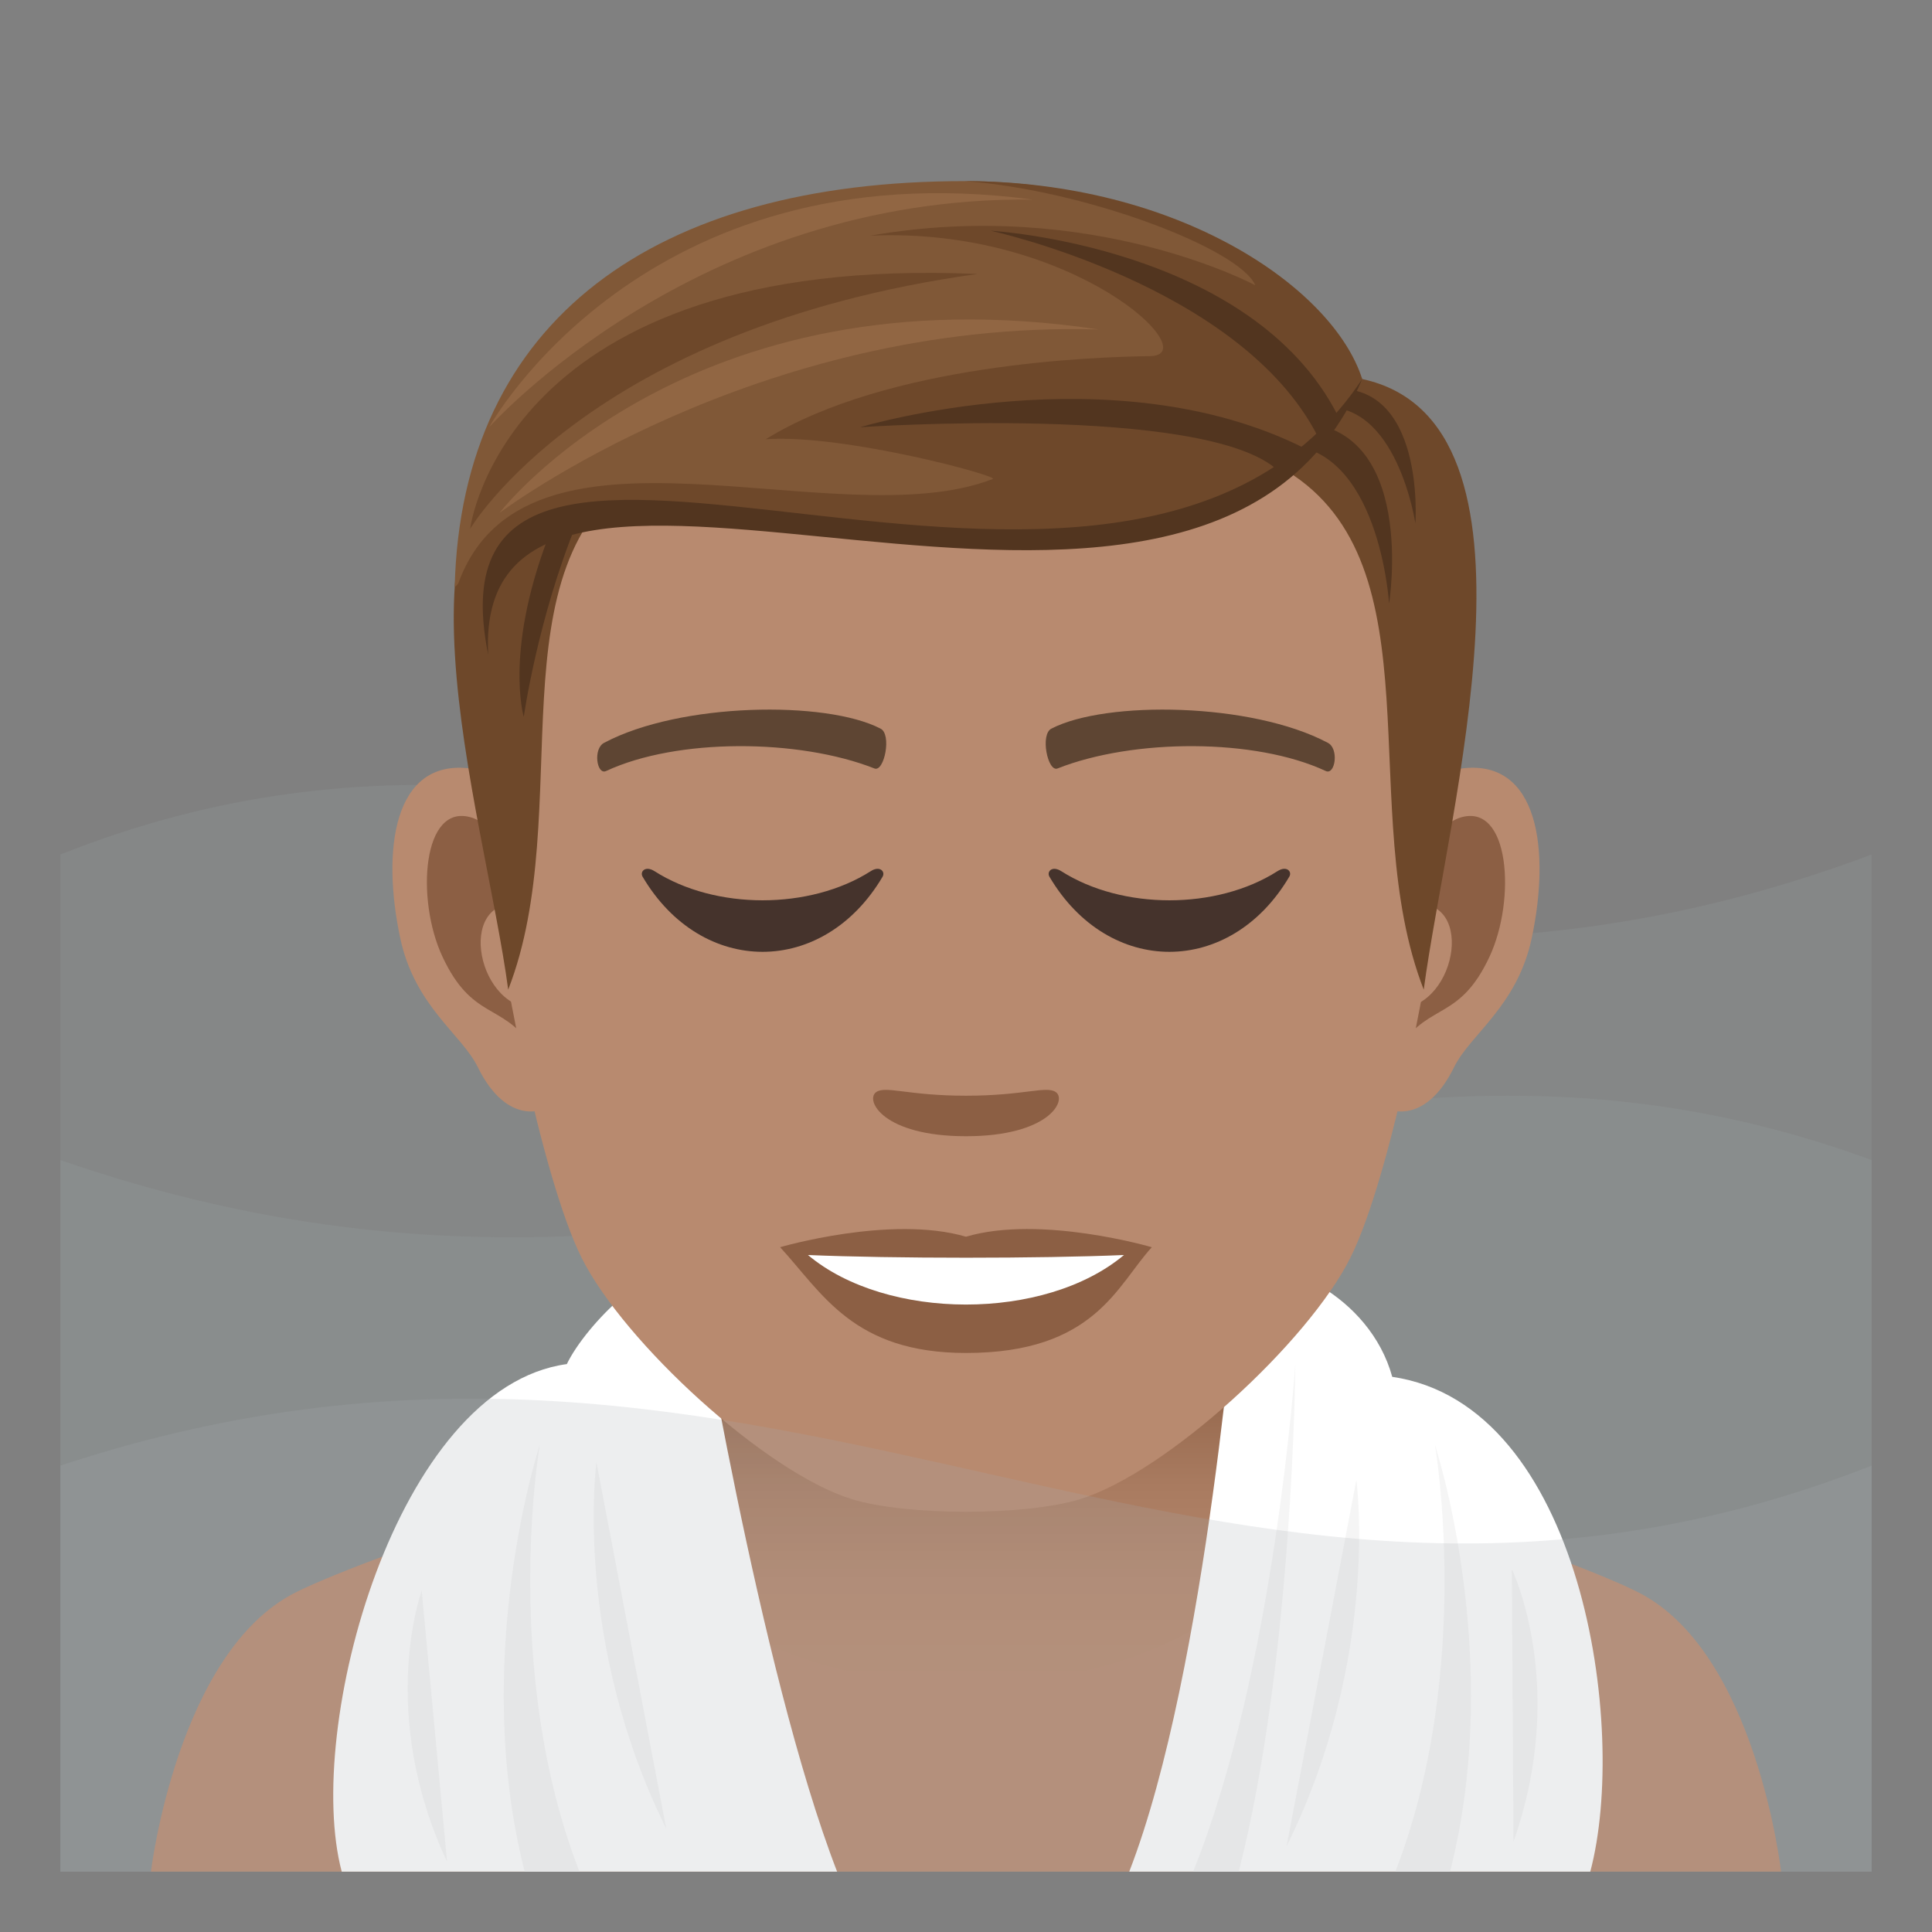
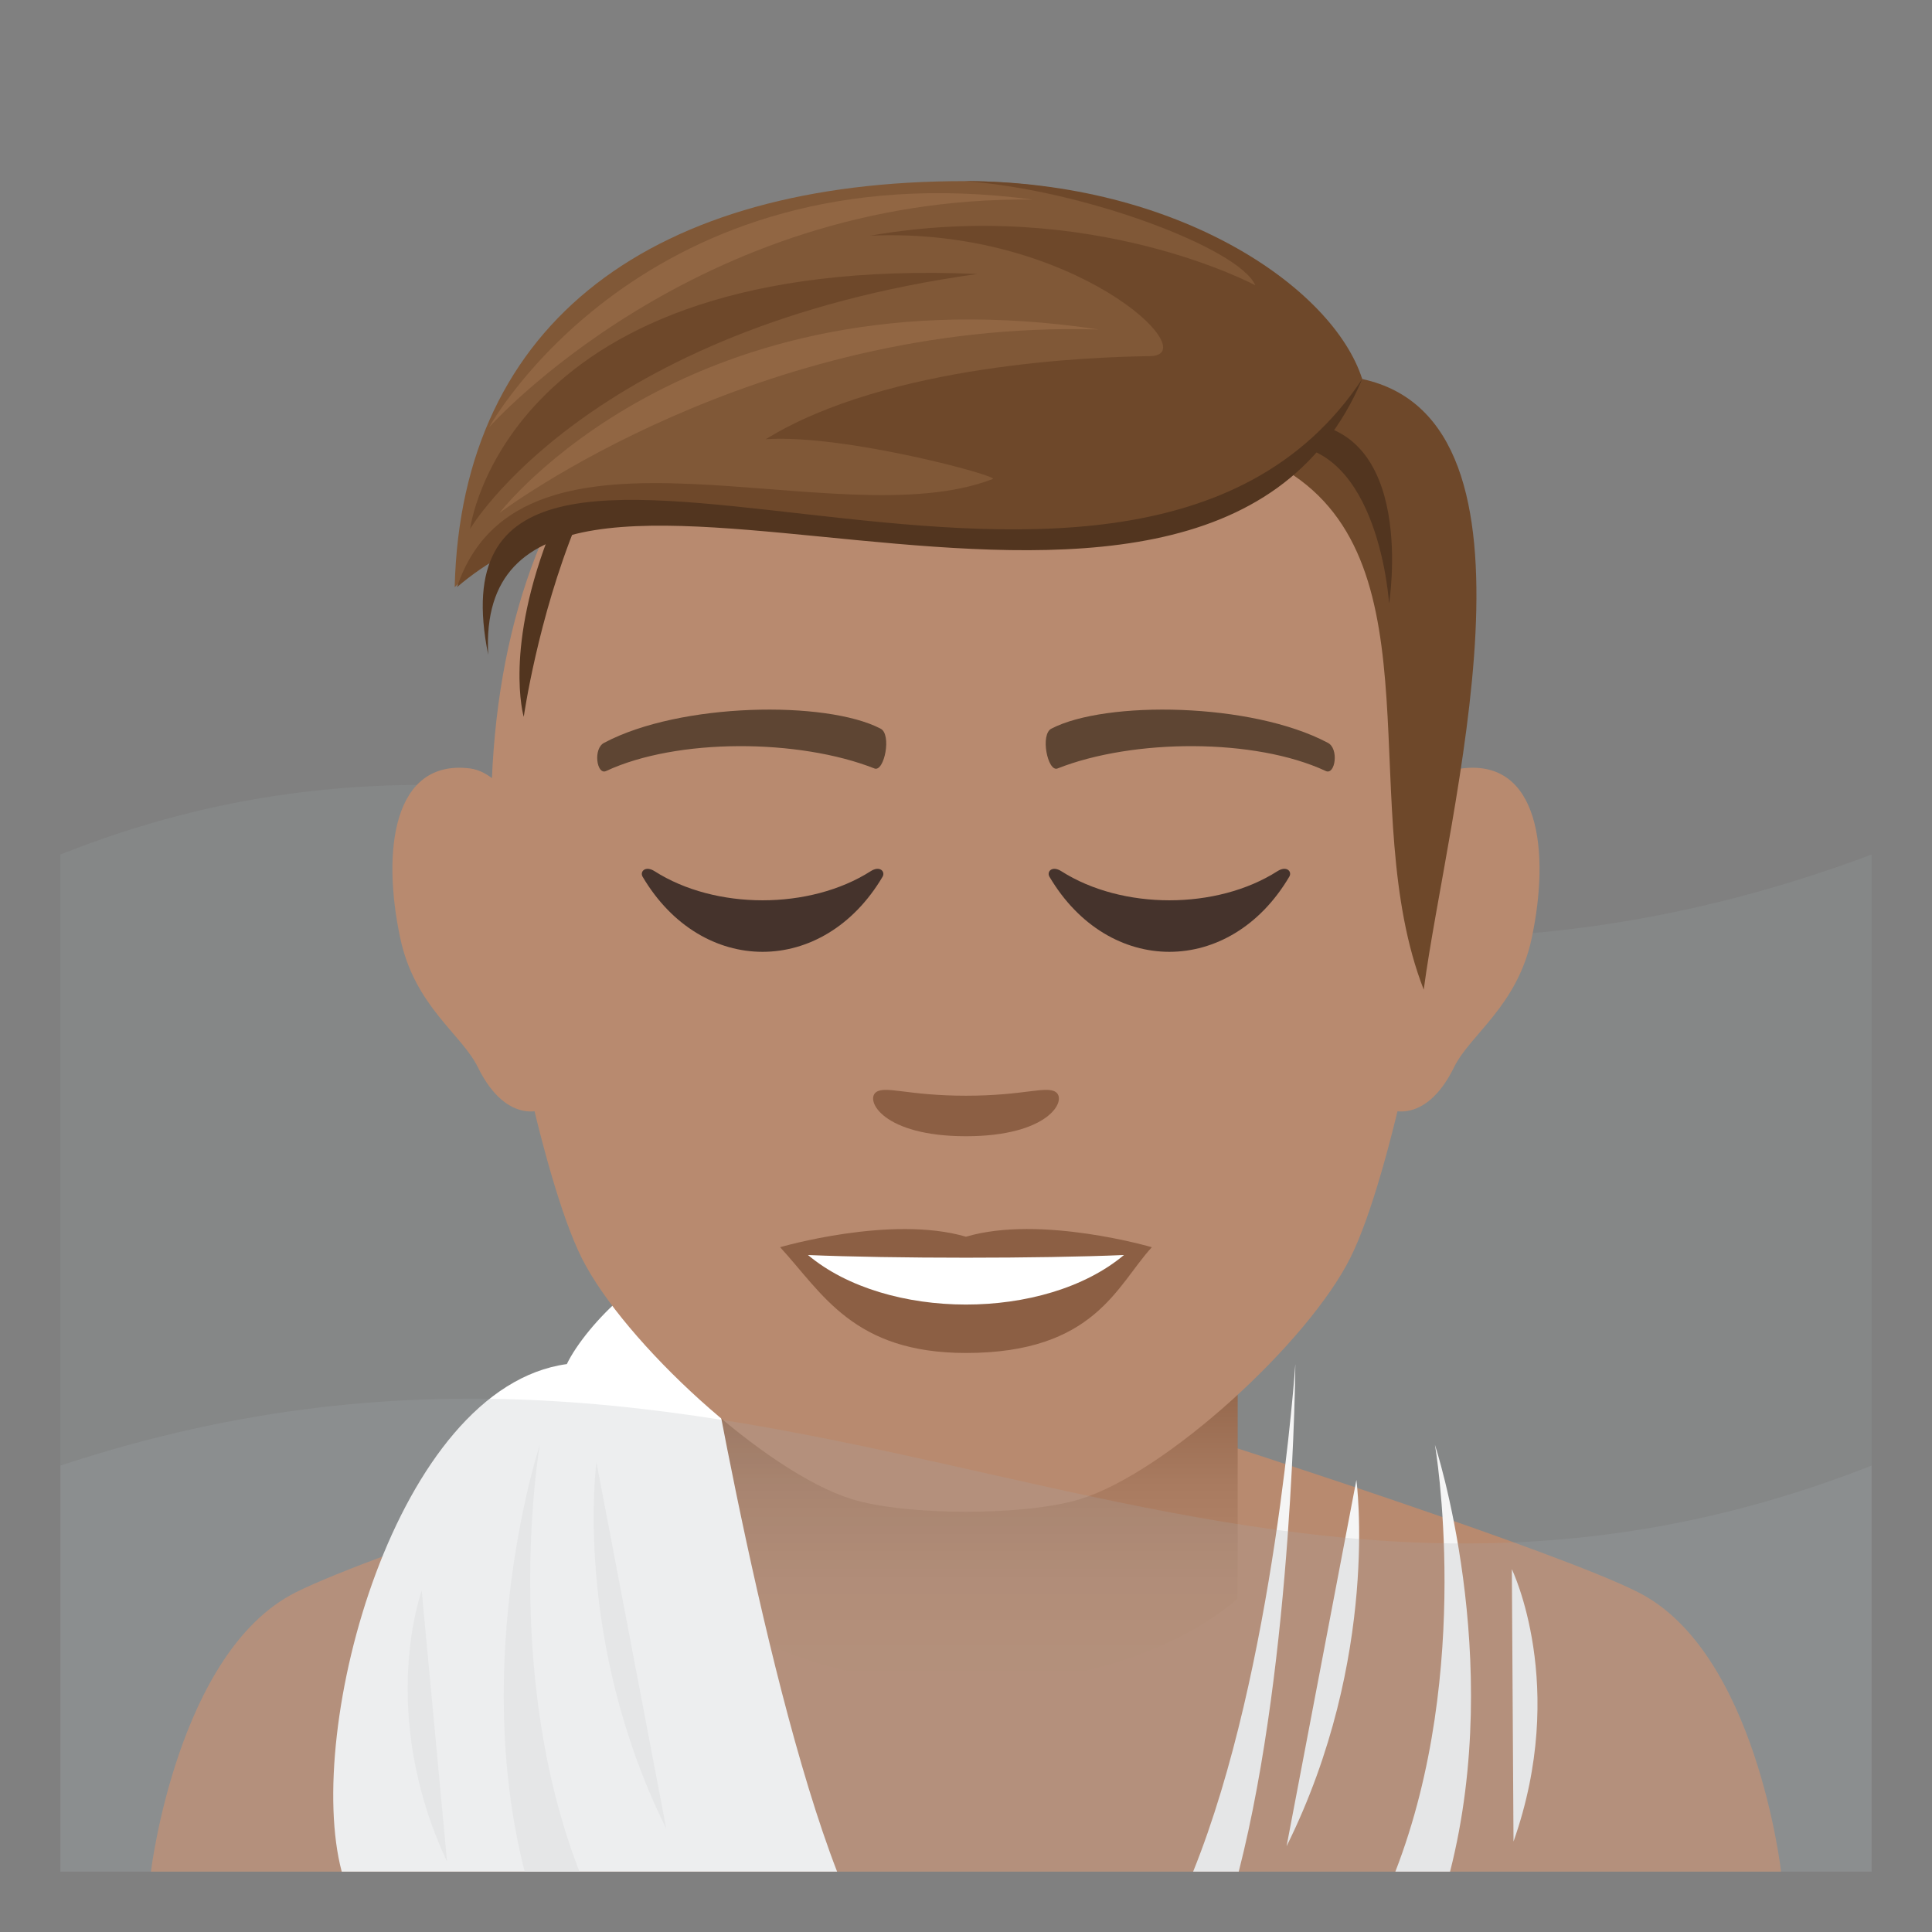
<svg xmlns="http://www.w3.org/2000/svg" xml:space="preserve" style="enable-background:new 0 0 64 64" viewBox="0 0 64 64">
  <rect x="0" y="0" width="64" height="64" fill="#808080" stroke="none" />
  <path d="M2 62h60V28.307c-24.664 9.24-39.113-8.316-60 0V62z" style="opacity:.15;fill:#a6aeb0" />
-   <path d="M62 62H2V38.429c24.666 8.541 39.115-7.688 60 0V62z" style="opacity:.15;fill:#a6aeb0" />
  <path d="M9.787 52.754c2.701-1.366 13.908-4.97 13.908-4.97h16.696s11.199 3.597 13.884 4.966C58.18 54.734 59 62 59 62H5s.871-7.27 4.787-9.246z" style="fill:#b88a6f" />
  <linearGradient id="a" x1="32" x2="32" y1="55.781" y2="44.913" gradientUnits="userSpaceOnUse">
    <stop offset="0" style="stop-color:#b88a6f" />
    <stop offset=".312" style="stop-color:#b4866b" />
    <stop offset=".602" style="stop-color:#a97b60" />
    <stop offset=".882" style="stop-color:#96694e" />
    <stop offset="1" style="stop-color:#8c5f44" />
  </linearGradient>
  <path d="M23 52.949s2.887 2.832 9 2.832c6.111 0 9-2.832 9-2.832v-8.035H23v8.035z" style="fill:url(#a)" />
  <path d="M23 42.01c-1.307-.446-3.596 1.878-4.223 3.177C13.12 45.962 10.06 57.264 11.32 62h16.41C25.137 55.303 23 42.01 23 42.01z" style="fill:#fff" />
  <path d="M17.38 62c-1.812-7.108.5-14.135.5-14.135S16.599 55.303 19.194 62h-1.812zm2.378-13.56s-.797 5.868 2.312 12.136l-2.312-12.135zm-5.788 4.253s-1.482 4.026.84 8.98l-.84-8.98z" style="fill:#f5f5f5" />
-   <path d="M46.12 45.61c-.75-2.722-3.815-4.046-5.12-3.6 0 0-.996 13.293-3.592 19.99H52.68c1.267-4.758-.272-15.475-6.56-16.39z" style="fill:#fff" />
  <path d="M48.035 62c1.813-7.108-.5-14.135-.5-14.135S48.817 55.303 46.223 62h1.812zm-7 0c1.813-7.108 1.875-16.813 1.875-16.813S42.227 55.303 39.524 62h1.511zm3.897-12.975s.797 5.867-2.313 12.135l2.313-12.135zm5.15 2.957s1.875 3.86.055 9.022l-.055-9.022z" style="fill:#f5f5f5" />
  <path d="M48.44 25.454c-2.545.307-4.383 8.821-2.78 11.07.224.312 1.534.814 2.507-1.17.539-1.098 2.092-2.015 2.574-4.28.617-2.904.232-5.927-2.301-5.62zm-32.881 0c2.545.307 4.383 8.821 2.78 11.07-.224.312-1.534.814-2.509-1.17-.537-1.098-2.091-2.015-2.572-4.28-.619-2.904-.232-5.927 2.301-5.62z" style="fill:#b88a6f" />
-   <path d="M48.372 27.084c-.665.21-1.39 1.222-1.782 2.901 2.32-.498 1.74 3.365-.277 3.436.02.39.045.788.093 1.208.97-1.409 1.96-.844 2.938-2.941.881-1.89.672-5.118-.972-4.604zM17.409 29.98c-.395-1.677-1.117-2.687-1.782-2.896-1.642-.515-1.855 2.713-.972 4.603.978 2.097 1.967 1.532 2.94 2.942.046-.42.074-.821.089-1.21-1.996-.094-2.568-3.91-.275-3.438z" style="fill:#8c5f44" />
  <path d="M31.998 9.08c-11.027 0-16.34 8.336-15.675 19.925.133 2.332 1.582 9.938 2.947 12.667 1.398 2.791 6.074 7.095 8.938 7.986 1.81.561 5.773.561 7.581 0 2.865-.891 7.543-5.195 8.94-7.986 1.37-2.73 2.814-10.333 2.945-12.667C48.343 17.417 43.03 9.08 31.998 9.08z" style="fill:#b88a6f" />
  <path d="M43.981 24.604c-2.522-1.337-7.348-1.402-9.146-.47-.387.179-.131 1.443.193 1.324 2.504-.991 6.546-1.012 8.892.084.313.142.443-.753.061-.938zm-23.963 0c2.522-1.337 7.346-1.402 9.146-.47.385.179.131 1.443-.193 1.324-2.51-.991-6.546-1.012-8.895.084-.31.142-.439-.753-.058-.938z" style="fill:#5e4533" />
  <path d="M34.975 36.177c-.314-.219-1.052.12-2.976.12-1.92 0-2.66-.339-2.974-.12-.377.266.222 1.462 2.974 1.462 2.754 0 3.355-1.196 2.976-1.462z" style="fill:#8c5f44" />
-   <path d="m45.126 12.556-2.51 3.038c5.081 3.117 2.238 11.258 4.547 17.189.787-5.917 4.461-18.825-2.037-20.227zM18.77 14.059l2.51 1.536c-5.081 3.116-2.137 11.258-4.445 17.188-.786-5.917-4.561-17.323 1.936-18.724z" style="fill:#6e482a" />
+   <path d="m45.126 12.556-2.51 3.038c5.081 3.117 2.238 11.258 4.547 17.189.787-5.917 4.461-18.825-2.037-20.227zM18.77 14.059l2.51 1.536z" style="fill:#6e482a" />
  <path d="M42.467 14.735c3.227-.013 3.548 5.26 3.548 5.26s.968-6.005-3.131-6.005l-.417.745zM19.102 17.34c-1.294 3.16-1.752 6.407-1.752 6.407s-.682-2.274.947-6.293l.805-.114z" style="fill:#52351f" />
-   <path d="M43.752 13.504c2.523-.262 3.135 3.836 3.135 3.836s.345-4.77-2.859-4.45l-.276.614z" style="fill:#52351f" />
  <path d="M45.125 12.556S41.365 6 31.948 6c-10.222 0-16.667 4.581-16.886 13.451 6.262-6.173 22.755 3.424 30.063-6.895z" style="fill:#805837" />
  <path d="M45.125 12.556C44.16 9.53 39.034 6 31.948 6c3.927.277 9.103 2.222 9.636 3.451 0 0-5.432-2.927-12.76-1.643 6.72-.305 11.156 3.967 9.268 3.99-1.84.023-8.672.252-12.726 2.752 2.607-.176 7.756 1.227 7.522 1.317-5.191 2.009-15.61-2.769-17.75 3.583 8.046-6.894 23.398 4.21 29.987-6.894z" style="fill:#6e482a" />
  <path d="M45.125 12.556c-5.372 12.7-29.514-1.502-28.953 9.132-2.464-12.203 21.007 2.848 28.953-9.132z" style="fill:#52351f" />
-   <path d="M43.654 14.459C41.1 9.447 32.821 7.644 32.821 7.644s8.656.495 11.507 6.144l-.674.67zm-1.311 1.135c-2.378-2.228-13.848-1.442-13.848-1.442s8.361-2.523 14.756.715l-.908.727z" style="fill:#52351f" />
  <path d="M15.574 17.518S16.7 8.394 32.381 9.076c-12.893 1.787-16.807 8.442-16.807 8.442z" style="fill:#6e482a" />
  <path d="M16.544 16.994s6.213-8.131 19.853-6.08c-11.38-.333-19.853 6.08-19.853 6.08zm-.341-2.842s6.82-7.67 18.002-7.541c-12.92-1.718-18.002 7.541-18.002 7.541z" style="fill:#916643" />
  <path d="M31.999 40.968c-2.479-.73-6.157.347-6.157.347 1.401 1.523 2.425 3.504 6.157 3.504 4.275 0 5.002-2.248 6.157-3.503 0 0-3.678-1.081-6.157-.348z" style="fill:#8c5f44" />
  <path d="M26.765 41.574c2.6 2.182 7.852 2.194 10.468 0-2.77.119-7.677.119-10.468 0z" style="fill:#fff" />
  <path d="M28.842 28.86c-2.016 1.285-5.145 1.285-7.158 0-.309-.197-.495.016-.397.182 1.957 3.318 5.99 3.318 7.95 0 .097-.166-.088-.38-.395-.182zm13.474 0c-2.013 1.285-5.142 1.285-7.158 0-.31-.197-.49.016-.394.182 1.957 3.318 5.988 3.318 7.945 0 .102-.166-.084-.38-.393-.182z" style="fill:#45332c" />
  <path d="M62 62H2V48.55c24.031-7.94 37.94 8.663 60 0V62z" style="opacity:.2;fill:#a6aeb0" />
</svg>